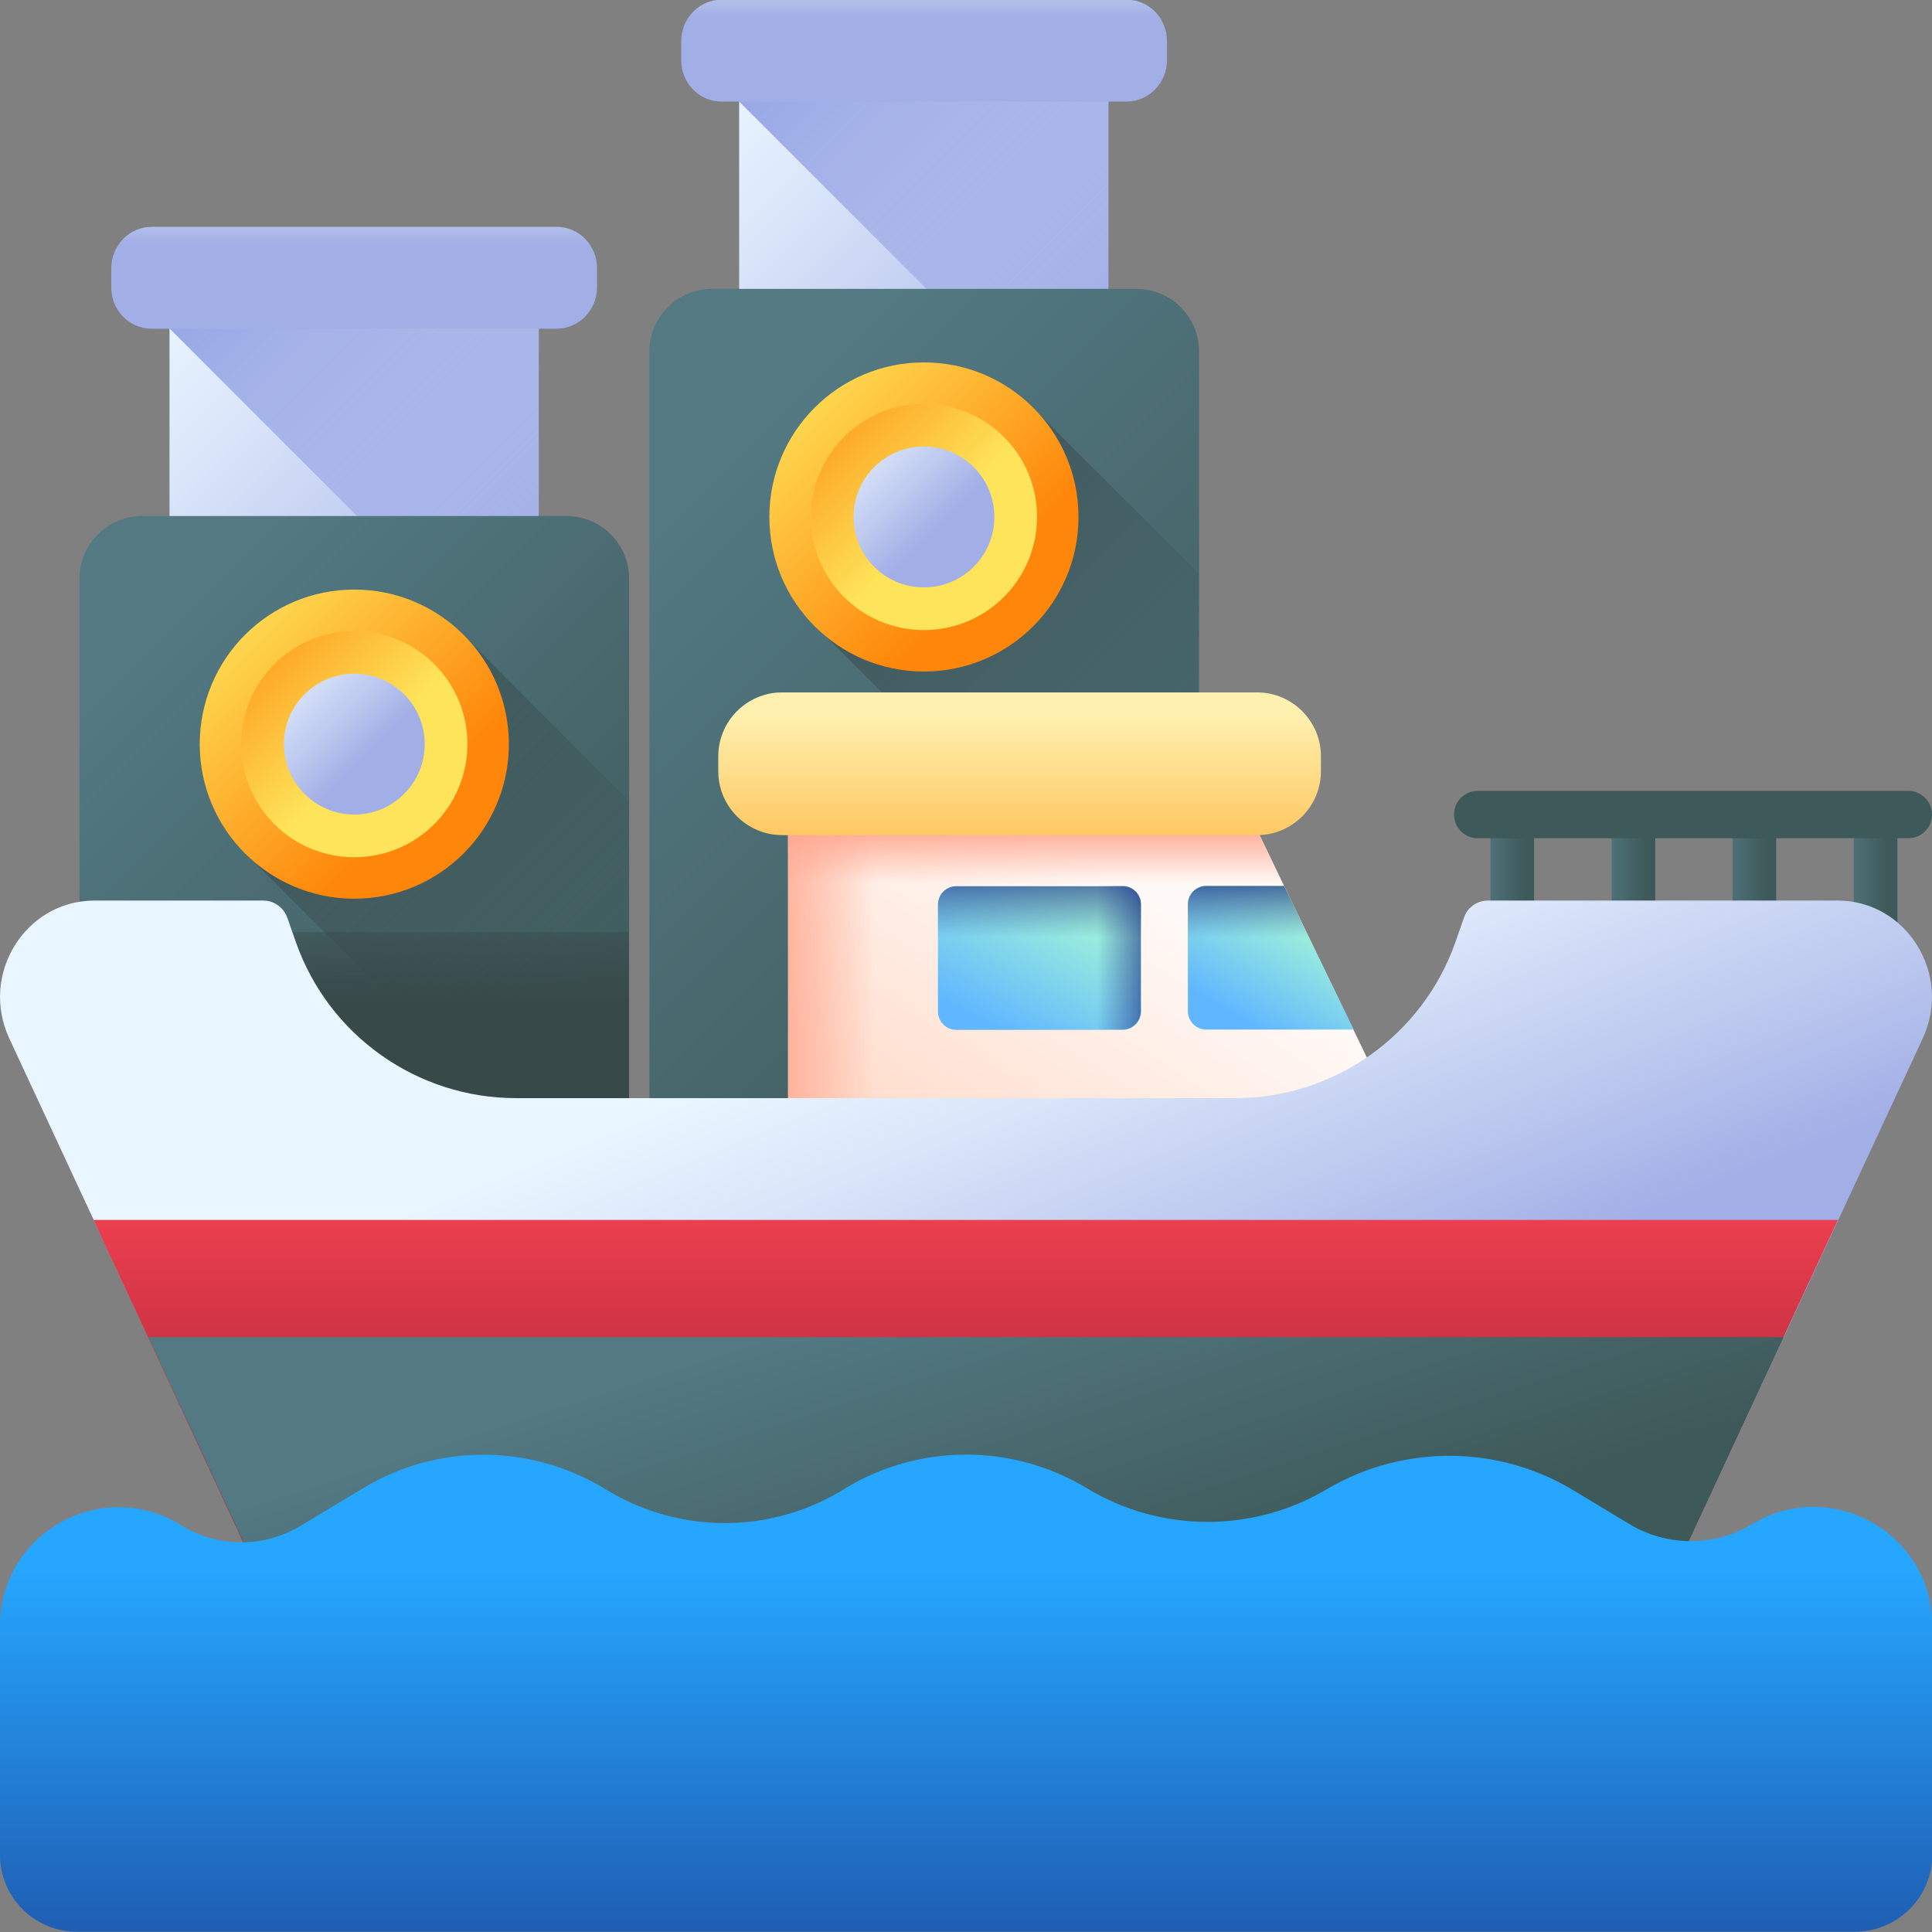
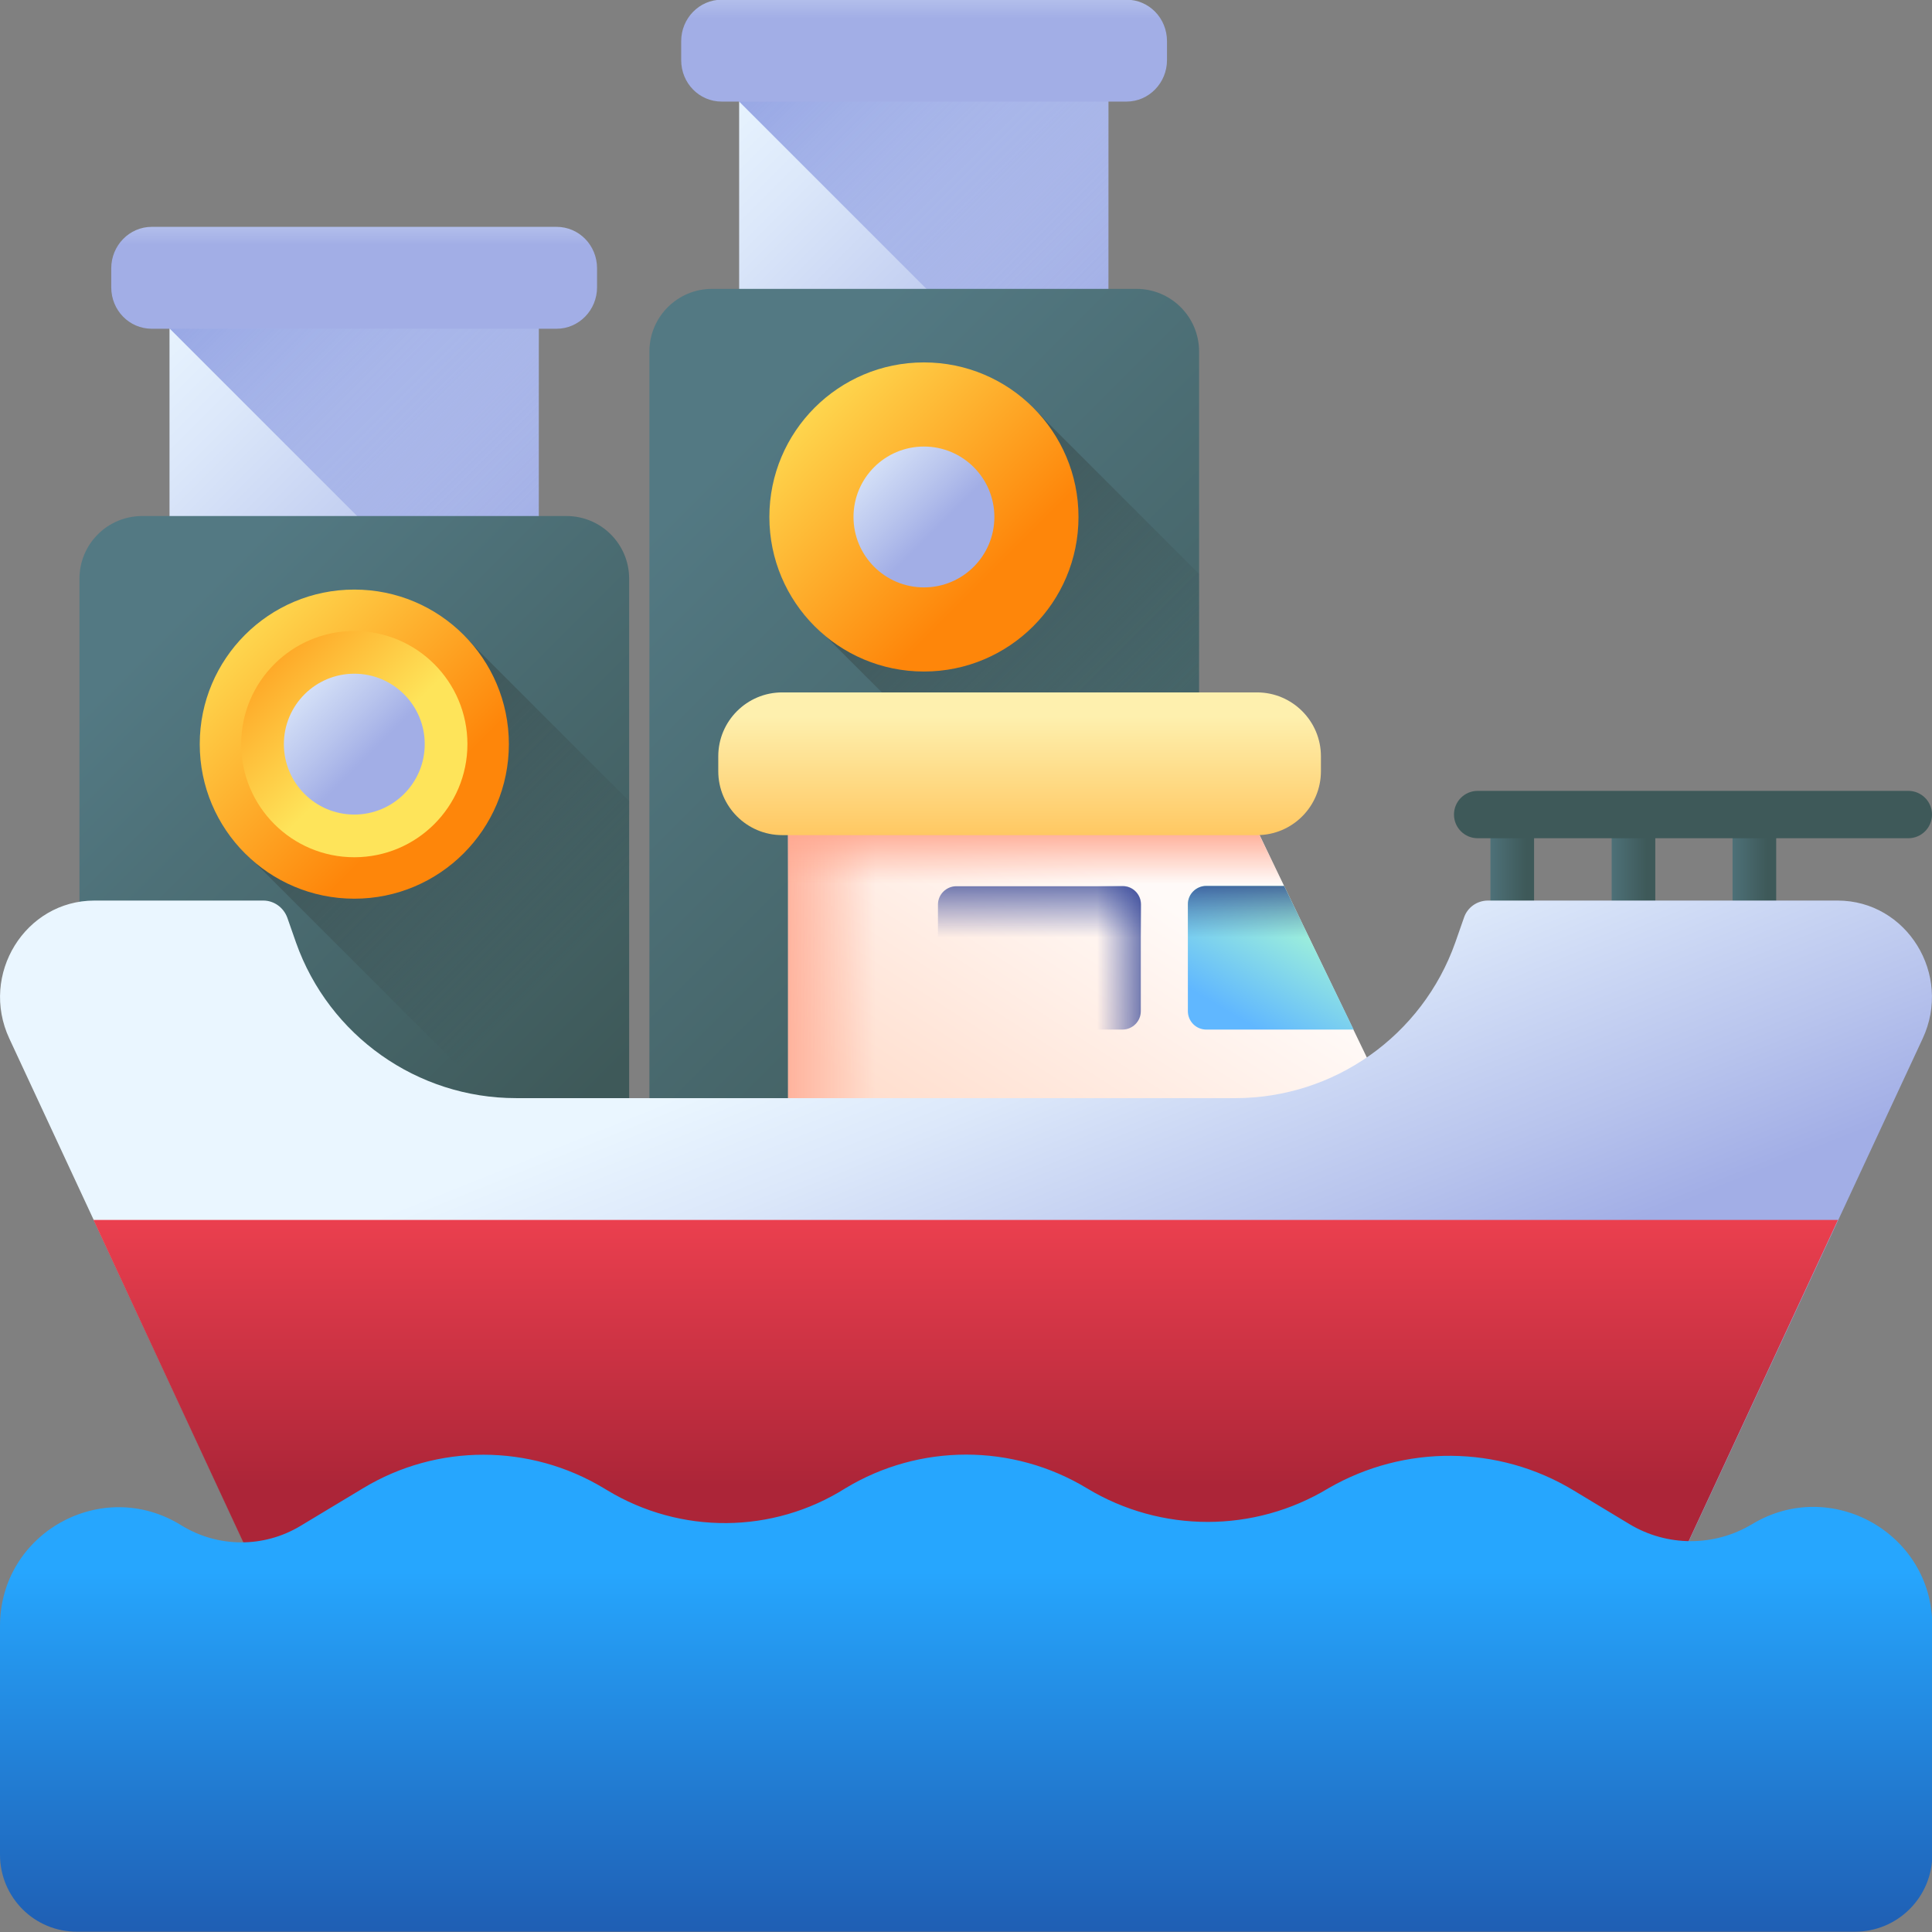
<svg xmlns="http://www.w3.org/2000/svg" xmlns:xlink="http://www.w3.org/1999/xlink" id="Layer_1" data-name="Layer 1" viewBox="0 0 62 62">
  <rect x="0" y="0" width="62" height="62" fill="#808080" stroke="none" />
  <defs>
    <style>
      .cls-1 {
        fill: url(#linear-gradient);
      }

      .cls-1, .cls-2, .cls-3, .cls-4, .cls-5, .cls-6, .cls-7, .cls-8, .cls-9, .cls-10, .cls-11, .cls-12, .cls-13, .cls-14, .cls-15, .cls-16, .cls-17, .cls-18, .cls-19, .cls-20, .cls-21, .cls-22, .cls-23, .cls-24, .cls-25, .cls-26, .cls-27, .cls-28, .cls-29, .cls-30, .cls-31, .cls-32, .cls-33, .cls-34, .cls-35 {
        stroke-width: 0px;
      }

      .cls-2 {
        fill: url(#linear-gradient-33);
      }

      .cls-3 {
        fill: url(#linear-gradient-29);
      }

      .cls-4 {
        fill: url(#linear-gradient-32);
      }

      .cls-5 {
        fill: url(#linear-gradient-30);
      }

      .cls-6 {
        fill: url(#linear-gradient-31);
      }

      .cls-7 {
        fill: url(#linear-gradient-34);
      }

      .cls-8 {
        fill: url(#linear-gradient-35);
      }

      .cls-9 {
        fill: url(#linear-gradient-28);
      }

      .cls-10 {
        fill: url(#linear-gradient-25);
      }

      .cls-11 {
        fill: url(#linear-gradient-11);
      }

      .cls-12 {
        fill: url(#linear-gradient-12);
      }

      .cls-13 {
        fill: url(#linear-gradient-13);
      }

      .cls-14 {
        fill: url(#linear-gradient-10);
      }

      .cls-15 {
        fill: url(#linear-gradient-17);
      }

      .cls-16 {
        fill: url(#linear-gradient-16);
      }

      .cls-17 {
        fill: url(#linear-gradient-19);
      }

      .cls-18 {
        fill: url(#linear-gradient-15);
      }

      .cls-19 {
        fill: url(#linear-gradient-23);
      }

      .cls-20 {
        fill: url(#linear-gradient-21);
      }

      .cls-21 {
        fill: url(#linear-gradient-18);
      }

      .cls-22 {
        fill: url(#linear-gradient-14);
      }

      .cls-23 {
        fill: url(#linear-gradient-22);
      }

      .cls-24 {
        fill: url(#linear-gradient-20);
      }

      .cls-25 {
        fill: url(#linear-gradient-27);
      }

      .cls-26 {
        fill: url(#linear-gradient-24);
      }

      .cls-27 {
        fill: url(#linear-gradient-26);
      }

      .cls-28 {
        fill: url(#linear-gradient-4);
      }

      .cls-29 {
        fill: url(#linear-gradient-2);
      }

      .cls-30 {
        fill: url(#linear-gradient-3);
      }

      .cls-31 {
        fill: url(#linear-gradient-8);
      }

      .cls-32 {
        fill: url(#linear-gradient-9);
      }

      .cls-33 {
        fill: url(#linear-gradient-7);
      }

      .cls-34 {
        fill: url(#linear-gradient-5);
      }

      .cls-35 {
        fill: url(#linear-gradient-6);
      }
    </style>
    <linearGradient id="linear-gradient" x1="20.08" y1="-652.89" x2="31.32" y2="-664.13" gradientTransform="translate(4.46 -651.81) scale(1 -1)" gradientUnits="userSpaceOnUse">
      <stop offset="0" stop-color="#eaf6ff" />
      <stop offset=".26" stop-color="#dce8fa" />
      <stop offset=".74" stop-color="#b8c4ed" />
      <stop offset="1" stop-color="#a2aee6" />
    </linearGradient>
    <linearGradient id="linear-gradient-2" x1="37.07" y1="-664.08" x2="17.71" y2="-644.72" gradientTransform="translate(4.46 -651.81) scale(1 -1)" gradientUnits="userSpaceOnUse">
      <stop offset="0" stop-color="#8795de" stop-opacity="0" />
      <stop offset=".47" stop-color="#7d8ddc" stop-opacity=".47" />
      <stop offset="1" stop-color="#6c7fd8" />
    </linearGradient>
    <linearGradient id="linear-gradient-3" x1="18.87" y1="-666.36" x2="36.17" y2="-683.66" gradientTransform="translate(4.46 -651.81) scale(1 -1)" gradientUnits="userSpaceOnUse">
      <stop offset="0" stop-color="#537983" />
      <stop offset="1" stop-color="#3e5959" />
    </linearGradient>
    <linearGradient id="linear-gradient-4" x1="33.41" y1="-674.11" x2="21.74" y2="-662.44" gradientTransform="translate(4.46 -651.81) scale(1 -1)" gradientUnits="userSpaceOnUse">
      <stop offset="0" stop-color="#384949" stop-opacity="0" />
      <stop offset="1" stop-color="#384949" />
    </linearGradient>
    <linearGradient id="linear-gradient-5" x1="21.93" y1="-662.63" x2="28.42" y2="-669.12" gradientTransform="translate(4.46 -651.81) scale(1 -1)" gradientUnits="userSpaceOnUse">
      <stop offset="0" stop-color="#fee45a" />
      <stop offset="1" stop-color="#fe860a" />
    </linearGradient>
    <linearGradient id="linear-gradient-6" x1="26.76" y1="-667.46" x2="22.07" y2="-662.77" xlink:href="#linear-gradient-5" />
    <linearGradient id="linear-gradient-7" x1="23.61" y1="-664.31" x2="26.83" y2="-667.53" xlink:href="#linear-gradient" />
    <linearGradient id="linear-gradient-8" x1="25.09" y1="-649.34" x2="25.09" y2="-652.4" xlink:href="#linear-gradient" />
    <linearGradient id="linear-gradient-9" x1="-1422.35" y1="-678.92" x2="-1416.81" y2="-687.53" gradientTransform="translate(-1385.71 -650.43) rotate(-180)" gradientUnits="userSpaceOnUse">
      <stop offset="0" stop-color="#fffaf8" />
      <stop offset="1" stop-color="#ffdfcf" />
    </linearGradient>
    <linearGradient id="linear-gradient-10" x1="-1413.81" y1="-681.17" x2="-1410.23" y2="-681.17" gradientTransform="translate(-1385.71 -650.43) rotate(-180)" gradientUnits="userSpaceOnUse">
      <stop offset="0" stop-color="#ffa78f" stop-opacity="0" />
      <stop offset=".94" stop-color="#ffa78f" stop-opacity=".94" />
      <stop offset="1" stop-color="#ffa78f" />
    </linearGradient>
    <linearGradient id="linear-gradient-11" x1="-1419.57" y1="-678.78" x2="-1419.57" y2="-676.96" xlink:href="#linear-gradient-10" />
    <linearGradient id="linear-gradient-12" x1="-1418.42" y1="-673.41" x2="-1418.42" y2="-678.11" gradientTransform="translate(-1385.71 -650.43) rotate(-180)" gradientUnits="userSpaceOnUse">
      <stop offset="0" stop-color="#fef0ae" />
      <stop offset="1" stop-color="#ffbf51" />
    </linearGradient>
    <linearGradient id="linear-gradient-13" x1="-1420.42" y1="-678.6" x2="-1417.81" y2="-683.53" gradientTransform="translate(-1385.71 -650.43) rotate(-180)" gradientUnits="userSpaceOnUse">
      <stop offset="0" stop-color="#aeffd1" />
      <stop offset="1" stop-color="#60b7ff" />
    </linearGradient>
    <linearGradient id="linear-gradient-14" x1="-1419.06" y1="-680.51" x2="-1419.06" y2="-677.84" gradientTransform="translate(-1385.71 -650.43) rotate(-180)" gradientUnits="userSpaceOnUse">
      <stop offset="0" stop-color="#1f3596" stop-opacity="0" />
      <stop offset=".41" stop-color="#1d3290" stop-opacity=".41" />
      <stop offset=".95" stop-color="#192b7f" stop-opacity=".95" />
      <stop offset="1" stop-color="#192a7d" />
    </linearGradient>
    <linearGradient id="linear-gradient-15" x1="-1420.91" y1="-681.17" x2="-1423.23" y2="-681.17" xlink:href="#linear-gradient-14" />
    <linearGradient id="linear-gradient-16" x1="-1427.75" y1="-679.25" x2="-1425.46" y2="-683.1" xlink:href="#linear-gradient-13" />
    <linearGradient id="linear-gradient-17" x1="-1426.48" y1="-680.51" x2="-1426.48" y2="-678.13" xlink:href="#linear-gradient-14" />
    <linearGradient id="linear-gradient-18" x1="1.86" y1="-660.15" x2="13.1" y2="-671.4" xlink:href="#linear-gradient" />
    <linearGradient id="linear-gradient-19" x1="18.85" y1="-671.34" x2="-.5" y2="-651.98" xlink:href="#linear-gradient-2" />
    <linearGradient id="linear-gradient-20" x1="1.7" y1="-671.03" x2="16.1" y2="-685.43" xlink:href="#linear-gradient-3" />
    <linearGradient id="linear-gradient-21" x1="6.88" y1="-679.78" x2="6.88" y2="-683.98" xlink:href="#linear-gradient-4" />
    <linearGradient id="linear-gradient-22" x1="42.98" y1="-677.12" x2="44.51" y2="-677.12" xlink:href="#linear-gradient-3" />
    <linearGradient id="linear-gradient-23" x1="46.85" y1="-677.12" x2="48.38" y2="-677.12" xlink:href="#linear-gradient-3" />
    <linearGradient id="linear-gradient-24" x1="50.72" y1="-677.12" x2="52.25" y2="-677.12" xlink:href="#linear-gradient-3" />
    <linearGradient id="linear-gradient-25" x1="54.59" y1="-677.12" x2="56.12" y2="-677.12" xlink:href="#linear-gradient-3" />
    <linearGradient id="linear-gradient-26" x1="27.17" y1="-682.97" x2="32.86" y2="-697.13" xlink:href="#linear-gradient" />
    <linearGradient id="linear-gradient-27" x1="26.43" y1="-688.5" x2="26.43" y2="-699.48" gradientTransform="translate(4.46 -651.81) scale(1 -1)" gradientUnits="userSpaceOnUse">
      <stop offset="0" stop-color="#fd4755" />
      <stop offset="1" stop-color="#ac2538" />
    </linearGradient>
    <linearGradient id="linear-gradient-28" x1="26.61" y1="-692.56" x2="30.36" y2="-704.19" xlink:href="#linear-gradient-3" />
    <linearGradient id="linear-gradient-29" x1="26.43" y1="-702.24" x2="26.43" y2="-722.22" gradientTransform="translate(4.46 -651.81) scale(1 -1)" gradientUnits="userSpaceOnUse">
      <stop offset="0" stop-color="#26a6fe" />
      <stop offset="1" stop-color="#192a7d" />
    </linearGradient>
    <linearGradient id="linear-gradient-30" x1="15.19" y1="-681.37" x2="3.52" y2="-669.7" xlink:href="#linear-gradient-4" />
    <linearGradient id="linear-gradient-31" x1="3.72" y1="-669.89" x2="10.21" y2="-676.38" xlink:href="#linear-gradient-5" />
    <linearGradient id="linear-gradient-32" x1="8.55" y1="-674.73" x2="3.86" y2="-670.03" xlink:href="#linear-gradient-5" />
    <linearGradient id="linear-gradient-33" x1="5.4" y1="-671.58" x2="8.62" y2="-674.8" xlink:href="#linear-gradient" />
    <linearGradient id="linear-gradient-34" x1="49.67" y1="-674.4" x2="49.67" y2="-676.13" xlink:href="#linear-gradient-3" />
    <linearGradient id="linear-gradient-35" x1="6.88" y1="-656.61" x2="6.88" y2="-659.67" xlink:href="#linear-gradient" />
  </defs>
  <g>
    <path class="cls-1" d="M35.57,14.92h-11.85V2.98c0-.74.6-1.35,1.35-1.35h9.15c.74,0,1.35.6,1.35,1.35v11.95Z" />
    <path class="cls-29" d="M35.57,14.92V2.98c0-.74-.6-1.35-1.35-1.35h-9.15c-.74,0-1.35.6-1.35,1.35v.28l11.66,11.66h.18Z" />
    <path class="cls-30" d="M38.47,36.35h-17.63V11.28c0-1.11.9-2.01,2.01-2.01h13.62c1.11,0,2.01.9,2.01,2.01v25.07Z" />
    <path class="cls-28" d="M38.47,18.41l-4.94-4.94c-.91-1.05-2.25-1.72-3.75-1.72-2.74,0-4.96,2.22-4.96,4.96,0,.21.01.42.04.63.16,1.24.78,2.34,1.68,3.12l8.6,8.6h3.34v-10.65Z" />
    <g>
      <circle class="cls-34" cx="29.65" cy="16.59" r="4.96" />
-       <circle class="cls-35" cx="29.65" cy="16.59" r="3.63" />
      <circle class="cls-33" cx="29.65" cy="16.59" r="2.26" />
    </g>
    <path class="cls-31" d="M36.15,3.26h-12.99c-.72,0-1.3-.59-1.3-1.33v-.61c0-.73.58-1.33,1.3-1.33h12.99c.72,0,1.3.59,1.3,1.33v.61c0,.73-.58,1.33-1.3,1.33h0Z" />
  </g>
  <g>
    <path class="cls-32" d="M25.29,24.97h14.25s5.56,11.53,5.56,11.53h-19.81v-11.53Z" />
    <path class="cls-14" d="M33.38,24.97h-8.09s0,11.53,0,11.53h8.09s0-11.53,0-11.53Z" />
    <path class="cls-11" d="M42.43,30.97h-17.14v-5.99h14.25s2.89,5.99,2.89,5.99Z" />
    <path class="cls-12" d="M25.1,26.8h15.24c1.13,0,2.05-.92,2.05-2.05v-.48c0-1.13-.92-2.05-2.05-2.05h-15.24c-1.13,0-2.05.92-2.05,2.05v.48c0,1.13.92,2.05,2.05,2.05Z" />
-     <path class="cls-13" d="M36.03,33.05h-5.34c-.33,0-.59-.27-.59-.59v-3.43c0-.33.27-.59.59-.59h5.34c.33,0,.59.27.59.59v3.43c0,.33-.27.59-.59.59Z" />
    <path class="cls-22" d="M36.03,33.05h-5.34c-.33,0-.59-.27-.59-.59v-3.43c0-.33.27-.59.59-.59h5.34c.33,0,.59.27.59.59v3.43c0,.33-.27.59-.59.59Z" />
    <path class="cls-18" d="M32.63,28.43h3.39c.33,0,.59.27.59.59v3.43c0,.33-.27.59-.59.59h-3.39v-4.61Z" />
    <path class="cls-16" d="M38.71,28.43h2.5s2.23,4.61,2.23,4.61h-4.73c-.33,0-.59-.27-.59-.59v-3.43c0-.33.27-.59.59-.59Z" />
    <path class="cls-15" d="M38.71,28.43h2.5s2.23,4.61,2.23,4.61h-4.73c-.33,0-.59-.27-.59-.59v-3.43c0-.33.27-.59.59-.59Z" />
  </g>
  <path class="cls-21" d="M17.29,22.21H5.44v-11.95c0-.74.6-1.35,1.35-1.35h9.15c.74,0,1.35.6,1.35,1.35v11.95Z" />
  <path class="cls-17" d="M17.29,22.21v-11.95c0-.74-.6-1.35-1.35-1.35H6.79c-.74,0-1.35.6-1.35,1.35v.28l11.66,11.66h.18Z" />
  <path class="cls-24" d="M20.18,36.35H2.55v-17.78c0-1.11.9-2.01,2.01-2.01h13.62c1.11,0,2.01.9,2.01,2.01v17.78Z" />
-   <path class="cls-20" d="M2.55,29.91h17.63v6.44H2.55v-6.44Z" />
  <g>
    <path class="cls-23" d="M47.83,29.91v-3.9c0-.12.31-.21.7-.21s.7.1.7.21v3.9c0,.12-.31.21-.7.21s-.7-.1-.7-.21Z" />
    <path class="cls-19" d="M51.72,29.91v-3.9c0-.12.31-.21.7-.21s.7.1.7.21v3.9c0,.12-.31.21-.7.21s-.7-.1-.7-.21Z" />
    <path class="cls-26" d="M55.6,29.91v-3.9c0-.12.31-.21.7-.21s.7.1.7.21v3.9c0,.12-.31.21-.7.21s-.7-.1-.7-.21Z" />
-     <path class="cls-10" d="M59.49,29.91v-3.9c0-.12.31-.21.7-.21s.7.1.7.21v3.9c0,.12-.31.21-.7.21s-.7-.1-.7-.21Z" />
  </g>
  <path class="cls-27" d="M58.97,28.9h-11.22c-.35,0-.66.22-.77.55l-.28.8c-1.06,2.99-3.89,4.99-7.06,4.99h-23.08c-3.17,0-6-2-7.06-4.99l-.28-.8c-.12-.33-.43-.55-.77-.55H3.03c-2.22,0-3.69,2.37-2.73,4.43l8.63,18.55h44.14l8.63-18.55c.96-2.06-.51-4.43-2.73-4.43h0Z" />
  <path class="cls-25" d="M3,39.15l5.92,12.74h44.14l5.92-12.74H3Z" />
-   <path class="cls-9" d="M4.76,42.91l4.17,8.97h44.14l4.17-8.97H4.76Z" />
  <path class="cls-3" d="M5.82,48.95c1.17.72,2.64.73,3.82.02l2.01-1.21c2.38-1.44,5.36-1.43,7.73,0l.1.06c2.36,1.43,5.32,1.41,7.65-.06,2.38-1.44,5.37-1.44,7.75,0,2.38,1.44,5.37,1.44,7.75,0h0c2.44-1.41,5.46-1.39,7.87.07l1.79,1.08c1.21.73,2.73.73,3.94,0,2.54-1.53,5.78.3,5.78,3.26v7.34c0,1.37-1.11,2.48-2.48,2.48H2.48C1.11,62,0,60.89,0,59.52v-7.34C0,49.19,3.28,47.37,5.82,48.95h0Z" />
  <path class="cls-5" d="M20.18,25.7l-4.94-4.94c-.91-1.05-2.25-1.72-3.75-1.72-2.74,0-4.96,2.22-4.96,4.96,0,.21.01.42.04.63.16,1.24.78,2.34,1.68,3.12l8.6,8.6h3.34v-10.65Z" />
  <g>
    <circle class="cls-6" cx="11.37" cy="23.88" r="4.96" />
    <circle class="cls-4" cx="11.37" cy="23.88" r="3.63" />
    <circle class="cls-2" cx="11.37" cy="23.88" r="2.26" />
  </g>
  <path class="cls-7" d="M61.24,26.9h-13.82c-.42,0-.76-.34-.76-.76s.34-.76.76-.76h13.82c.42,0,.76.34.76.76,0,.42-.34.76-.76.76Z" />
  <path class="cls-8" d="M17.86,10.55H4.87c-.72,0-1.3-.59-1.3-1.33v-.61c0-.73.58-1.33,1.3-1.33h12.99c.72,0,1.3.59,1.3,1.33v.61c0,.73-.58,1.33-1.3,1.33h0Z" />
</svg>